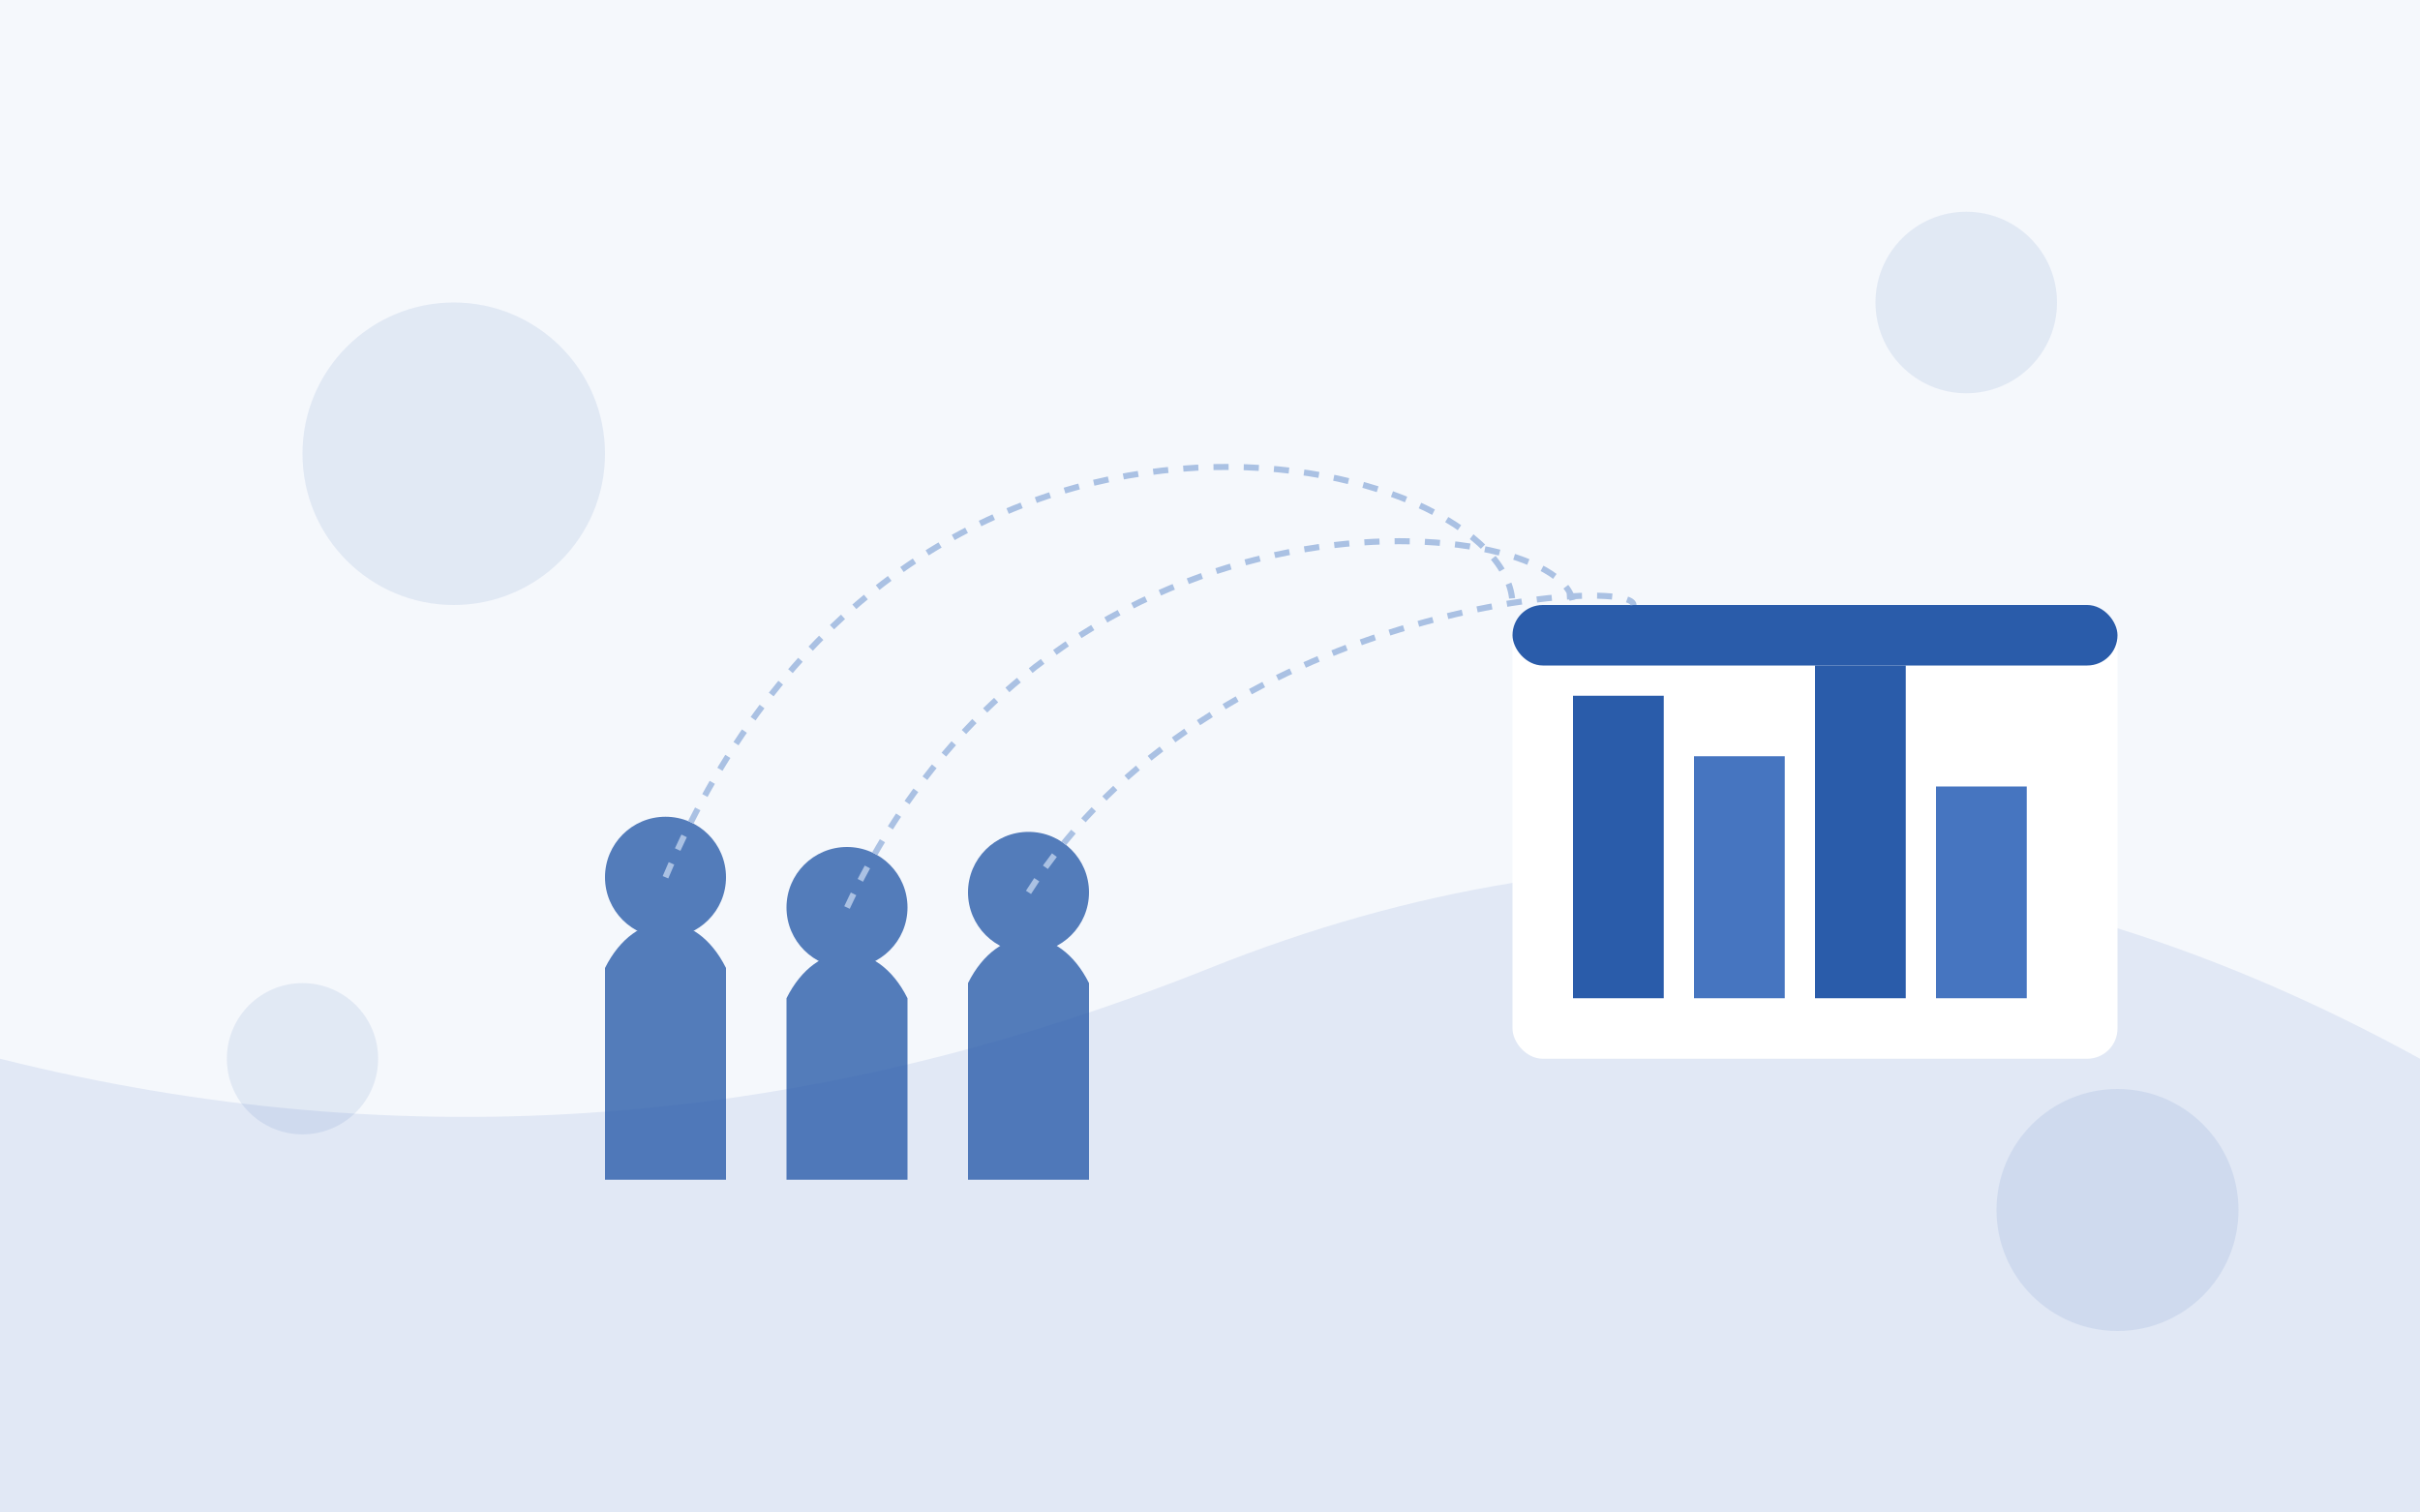
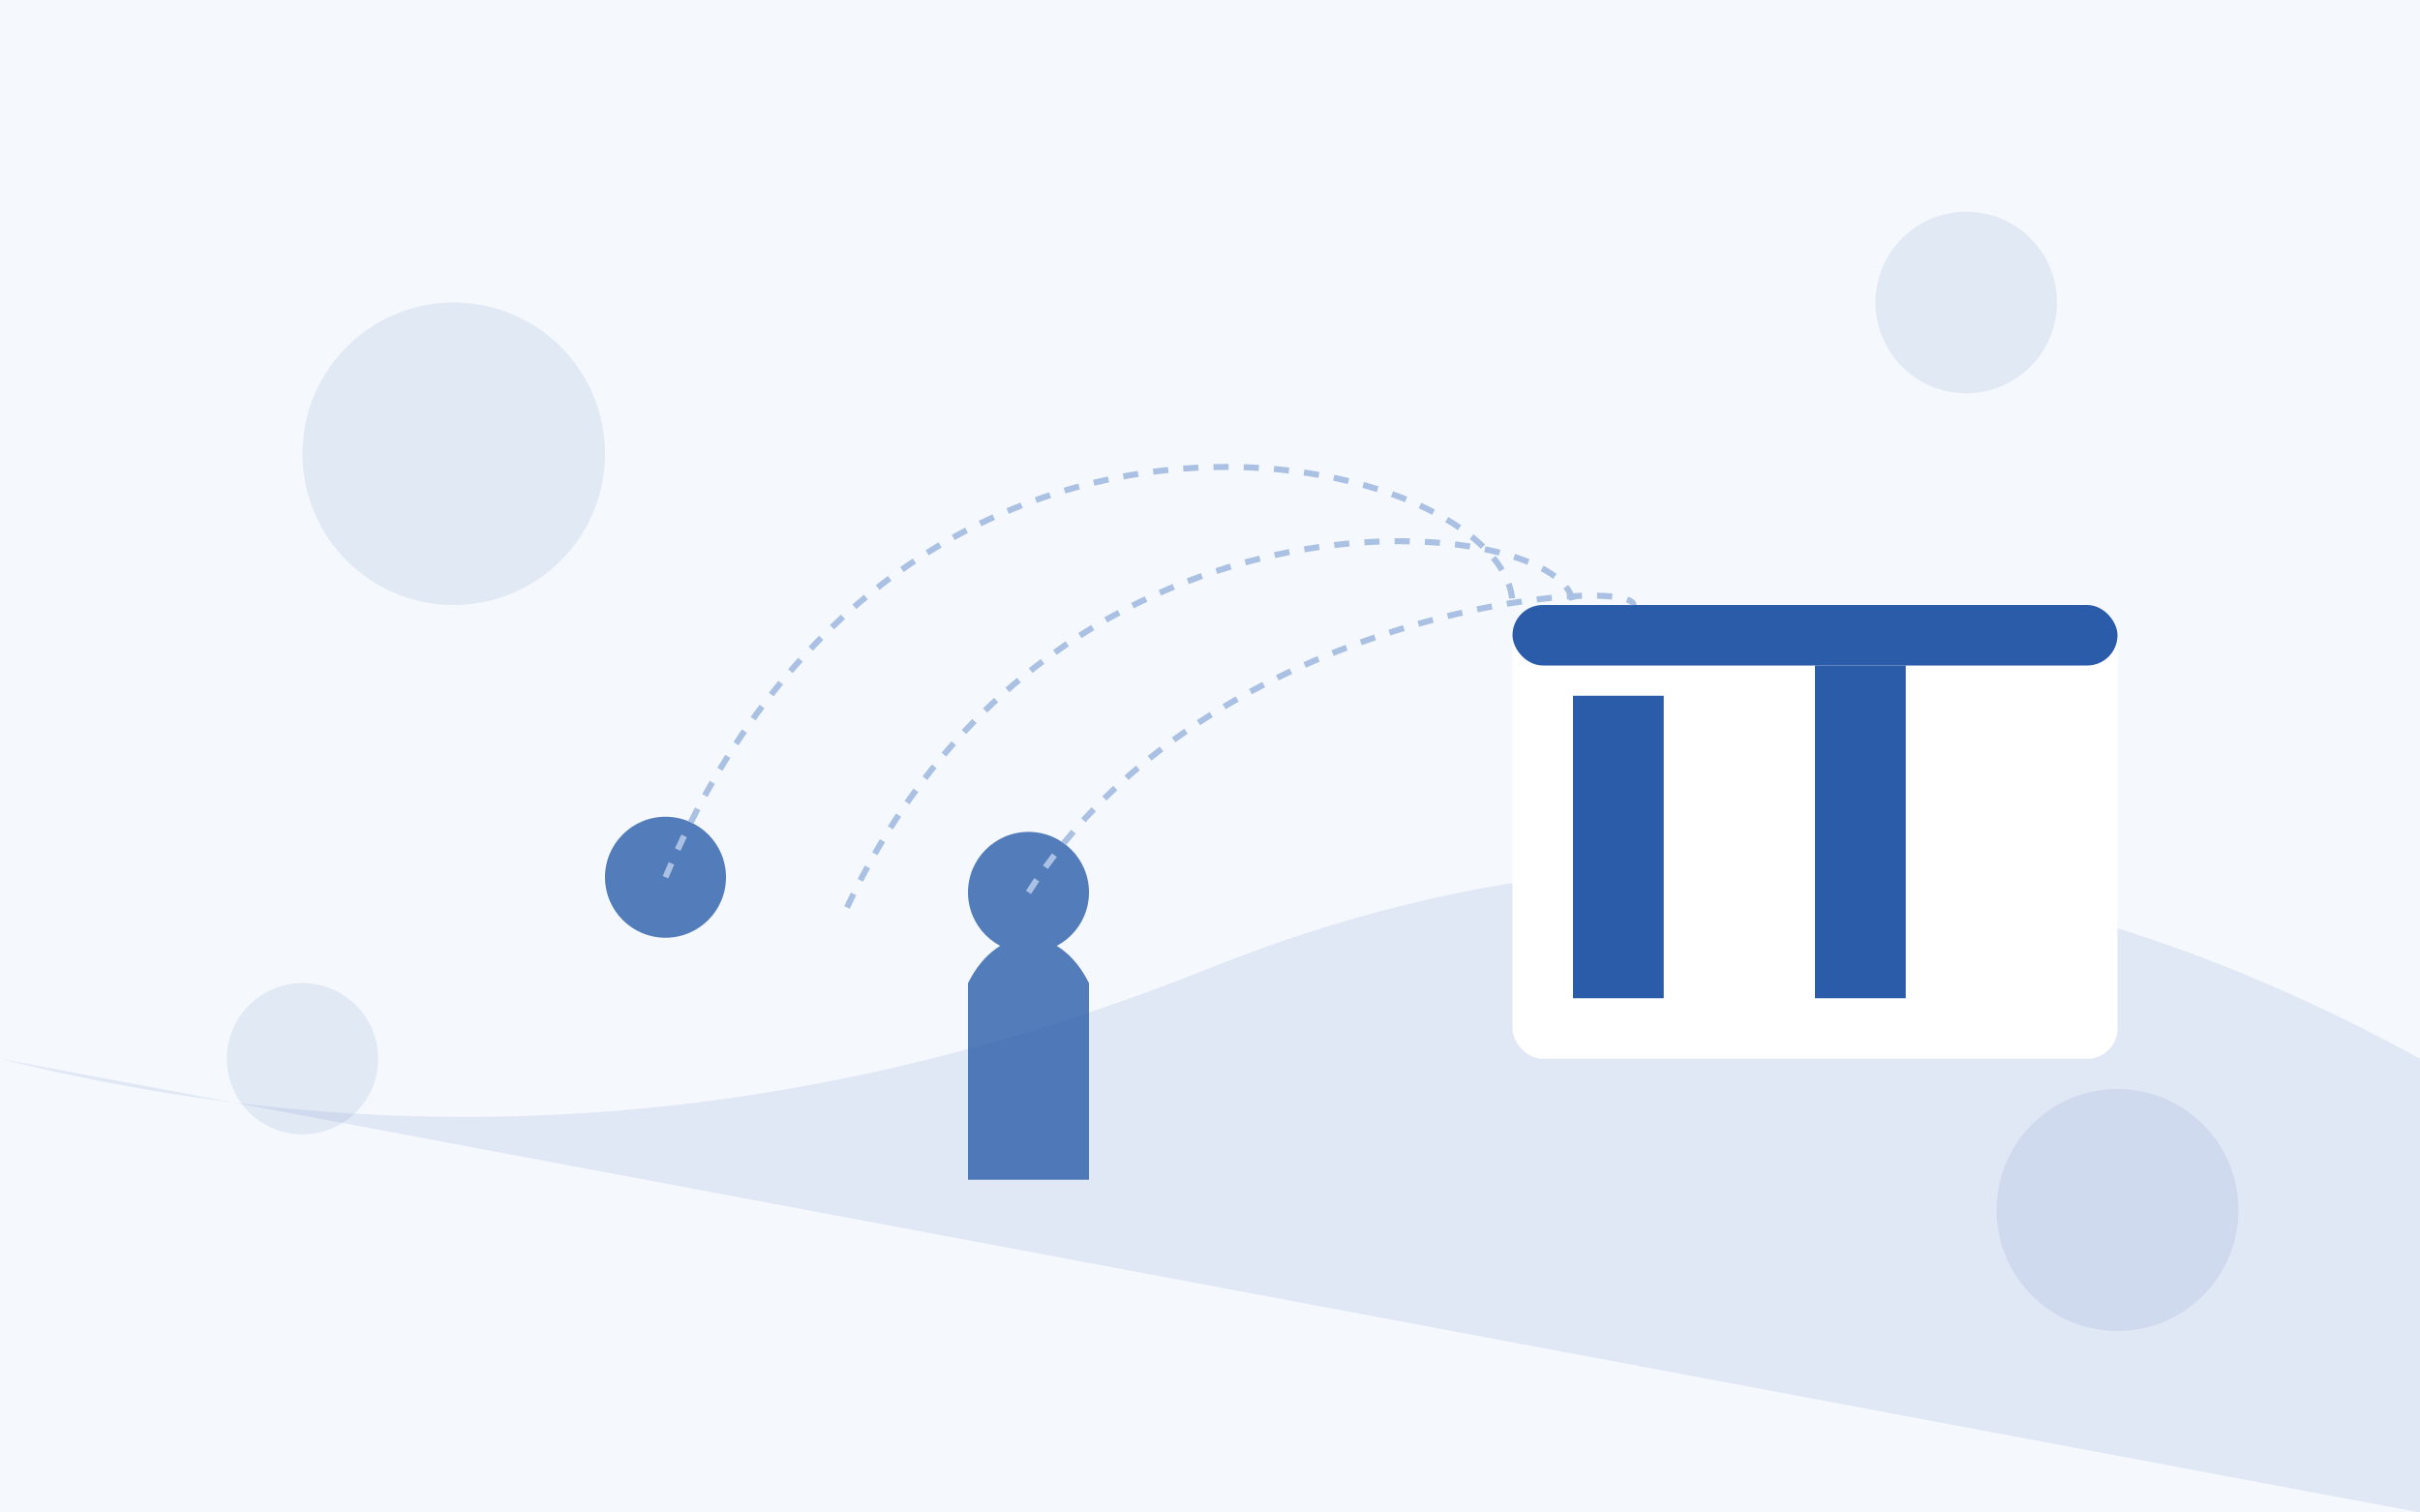
<svg xmlns="http://www.w3.org/2000/svg" viewBox="0 0 800 500" width="800" height="500">
  <rect width="800" height="500" fill="#f5f8fc" />
-   <path d="M0,350 Q200,400 400,320 T800,350 L800,500 L0,500 Z" fill="#e1e8f5" />
+   <path d="M0,350 Q200,400 400,320 T800,350 L800,500 Z" fill="#e1e8f5" />
  <g fill="#2a5caa" opacity="0.8">
-     <path d="M200,320 C210,300 230,300 240,320 L240,390 L200,390 Z" />
    <circle cx="220" cy="290" r="20" />
-     <path d="M260,330 C270,310 290,310 300,330 L300,390 L260,390 Z" />
-     <circle cx="280" cy="300" r="20" />
    <path d="M320,325 C330,305 350,305 360,325 L360,390 L320,390 Z" />
    <circle cx="340" cy="295" r="20" />
  </g>
  <g transform="translate(500, 200)">
    <rect x="0" y="0" width="200" height="150" fill="#fff" rx="10" ry="10" />
    <rect x="20" y="30" width="30" height="100" fill="#2a5caa" />
-     <rect x="60" y="50" width="30" height="80" fill="#4675c0" />
    <rect x="100" y="20" width="30" height="110" fill="#2a5caa" />
-     <rect x="140" y="60" width="30" height="70" fill="#4675c0" />
    <rect x="0" y="0" width="200" height="20" fill="#2a5caa" rx="10" ry="10" />
  </g>
  <g stroke="#aac1e3" stroke-width="2" stroke-dasharray="5,5" fill="none">
    <path d="M220,290 C300,100 500,150 500,200" />
    <path d="M280,300 C350,150 520,170 520,200" />
    <path d="M340,295 C400,200 540,190 540,200" />
  </g>
  <circle cx="150" cy="150" r="50" fill="#2a5caa" opacity="0.1" />
  <circle cx="650" cy="100" r="30" fill="#2a5caa" opacity="0.1" />
  <circle cx="700" cy="400" r="40" fill="#2a5caa" opacity="0.1" />
  <circle cx="100" cy="350" r="25" fill="#2a5caa" opacity="0.1" />
</svg>